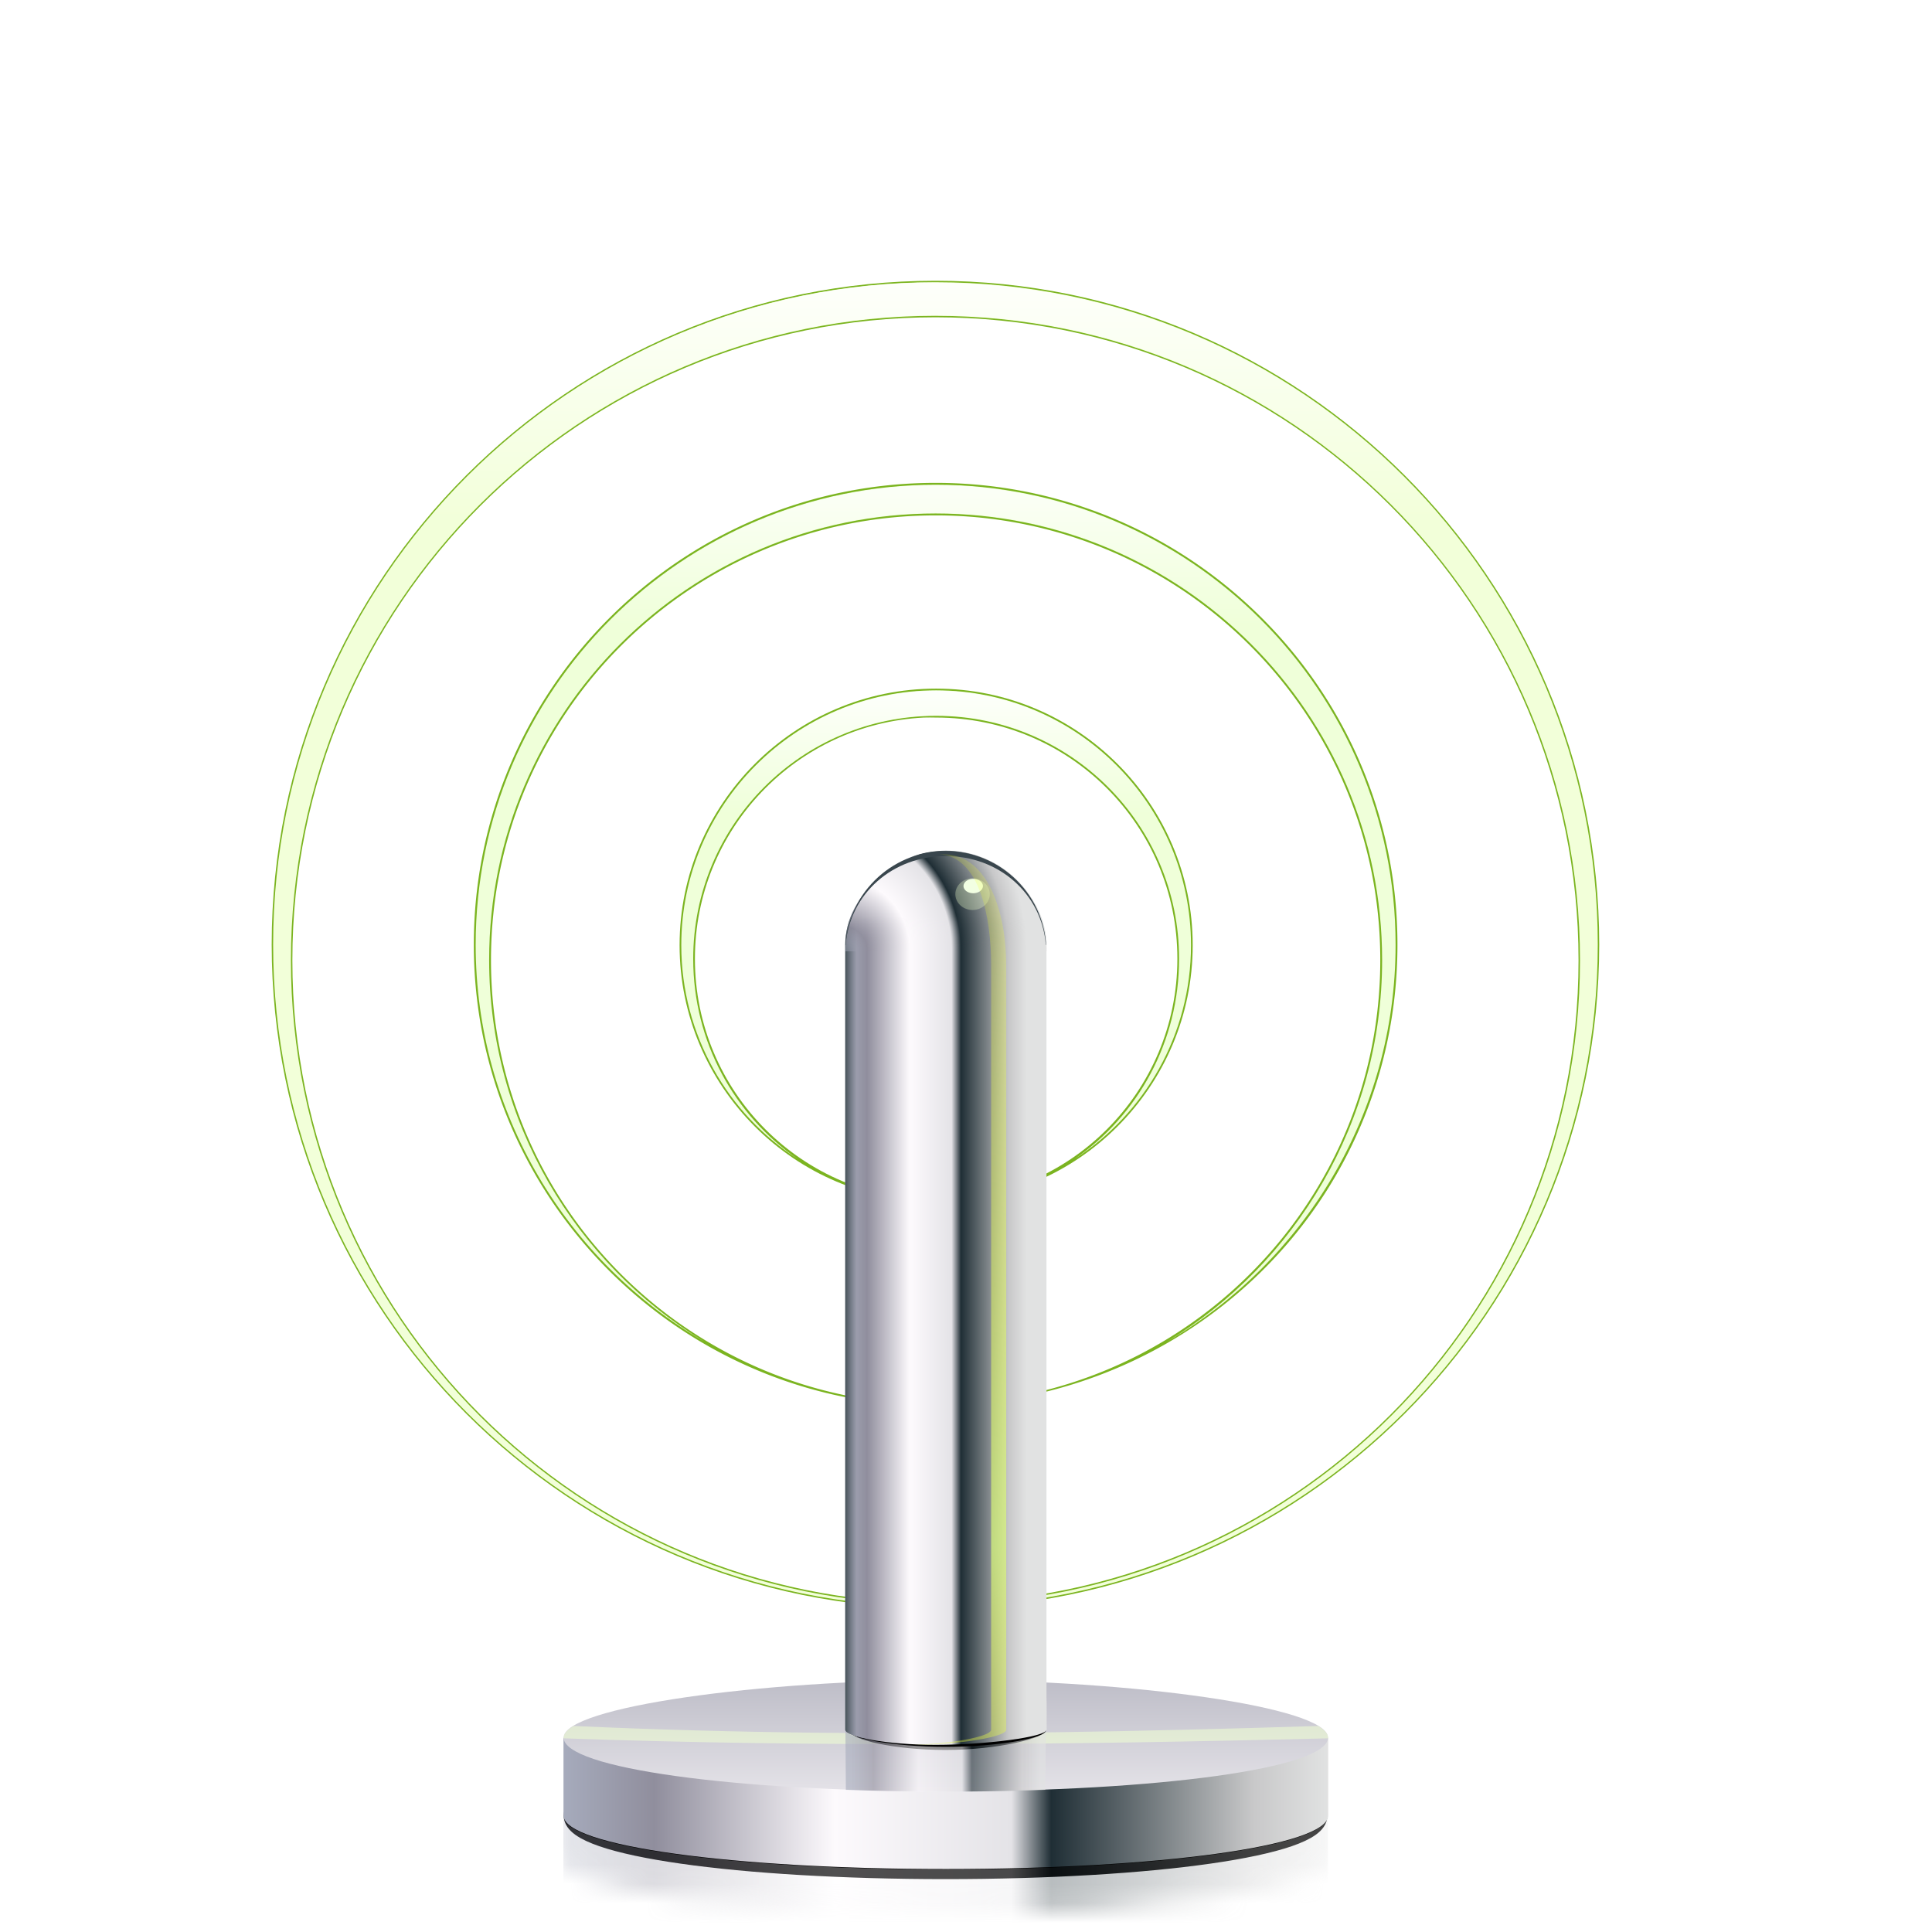
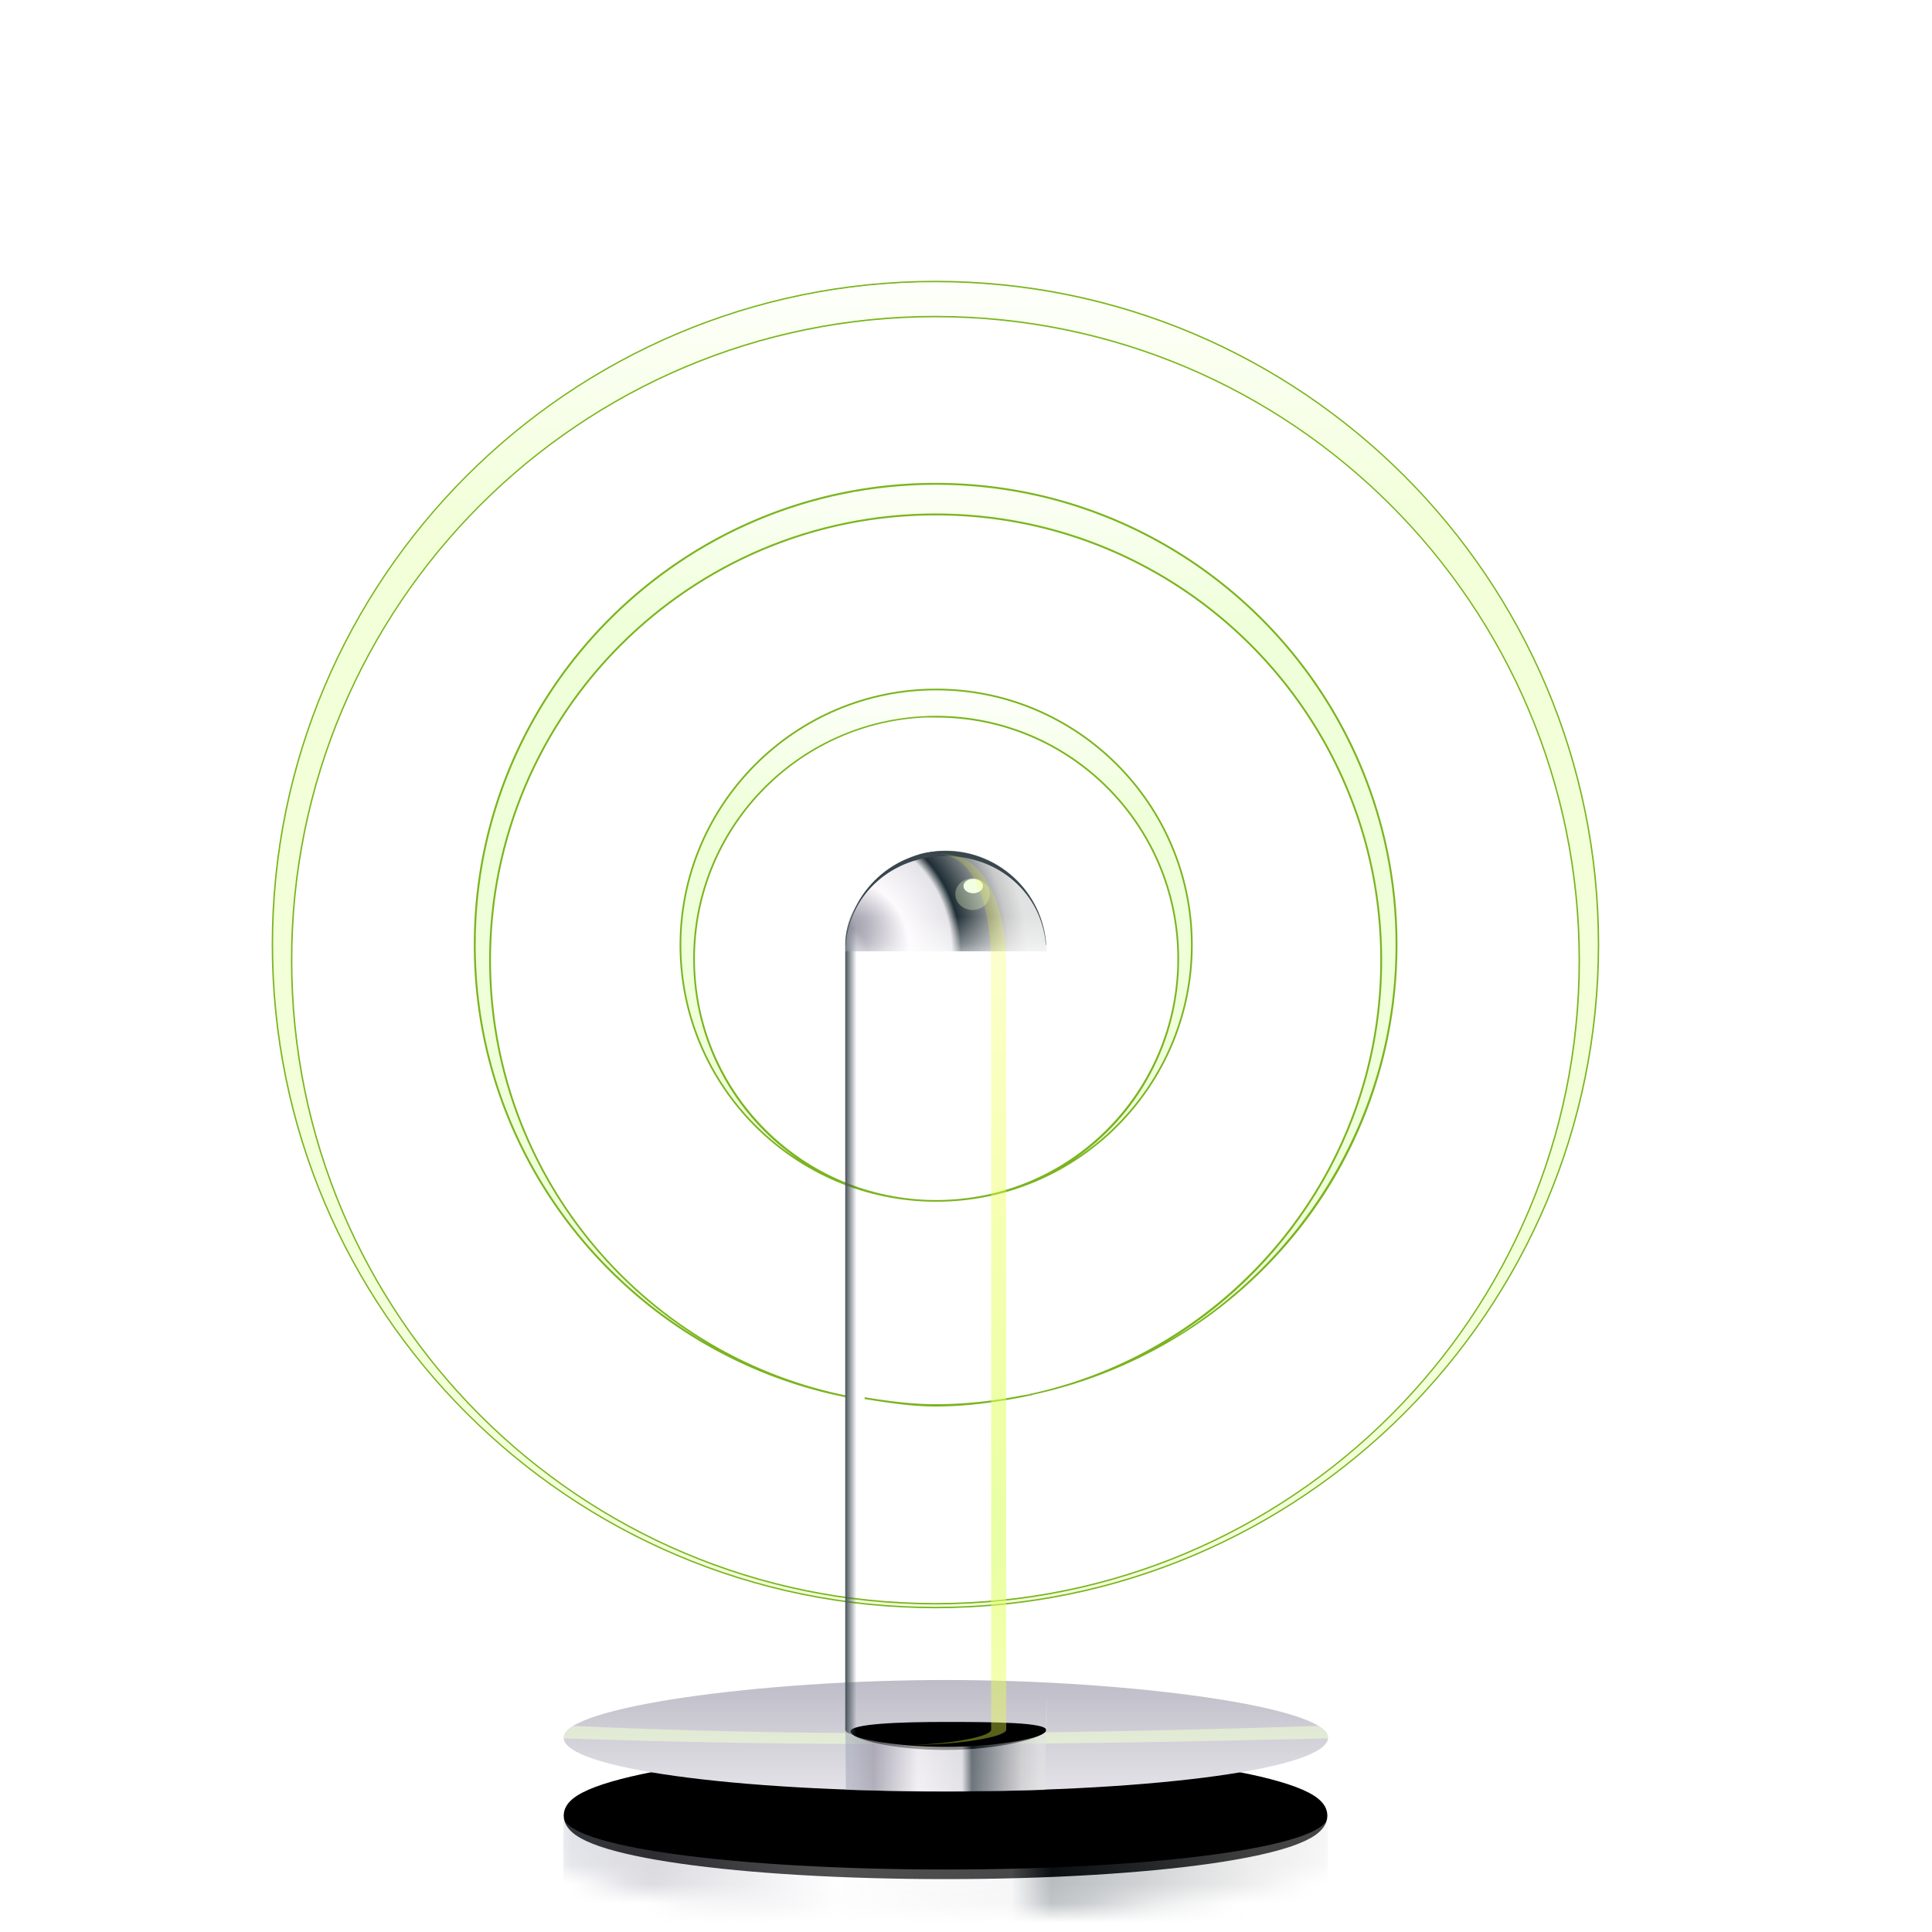
<svg xmlns="http://www.w3.org/2000/svg" xmlns:ns1="http://sodipodi.sourceforge.net/DTD/sodipodi-0.dtd" xmlns:ns2="http://www.inkscape.org/namespaces/inkscape" xmlns:xlink="http://www.w3.org/1999/xlink" width="128" height="128" id="svg2" ns1:version="0.32" ns2:version="0.46+devel" version="1.0" ns1:docname="network-wireless-connected-75.svgz" ns2:output_extension="org.inkscape.output.svgz.inkscape" ns2:export-filename="/home/pinheiro/pics/oxygen-icons/scalable/devices/network-wireless-connected-100.png" ns2:export-xdpi="1080" ns2:export-ydpi="1080">
  <defs id="defs4">
    <linearGradient ns2:collect="always" id="linearGradient5859">
      <stop style="stop-color:#475259;stop-opacity:1;" offset="0" id="stop5861" />
      <stop style="stop-color:#475259;stop-opacity:0;" offset="1" id="stop5863" />
    </linearGradient>
    <linearGradient ns2:collect="always" id="linearGradient5751">
      <stop style="stop-color:#ffffff;stop-opacity:1;" offset="0" id="stop5753" />
      <stop style="stop-color:#ffffff;stop-opacity:0;" offset="1" id="stop5755" />
    </linearGradient>
    <linearGradient ns2:collect="always" id="linearGradient5735">
      <stop style="stop-color:#ffffff;stop-opacity:1;" offset="0" id="stop5737" />
      <stop style="stop-color:#ffffff;stop-opacity:0;" offset="1" id="stop5739" />
    </linearGradient>
    <linearGradient ns2:collect="always" id="linearGradient5723">
      <stop style="stop-color:#ffffff;stop-opacity:1;" offset="0" id="stop5725" />
      <stop style="stop-color:#ffffff;stop-opacity:0;" offset="1" id="stop5727" />
    </linearGradient>
    <linearGradient ns2:collect="always" id="linearGradient5713">
      <stop style="stop-color:#fdffff;stop-opacity:1;" offset="0" id="stop5715" />
      <stop style="stop-color:#fdffff;stop-opacity:0;" offset="1" id="stop5717" />
    </linearGradient>
    <linearGradient ns2:collect="always" id="linearGradient5534">
      <stop style="stop-color:#ffffff;stop-opacity:1;" offset="0" id="stop5536" />
      <stop style="stop-color:#ffffff;stop-opacity:0;" offset="1" id="stop5538" />
    </linearGradient>
    <linearGradient ns2:collect="always" id="linearGradient5493">
      <stop style="stop-color:#f0eef2;stop-opacity:1" offset="0" id="stop5495" />
      <stop style="stop-color:#ababb8;stop-opacity:1" offset="1" id="stop5497" />
    </linearGradient>
    <linearGradient id="linearGradient3231">
      <stop style="stop-color:#dcff76;stop-opacity:1;" offset="0" id="stop3233" />
      <stop style="stop-color:#ffff00;stop-opacity:0;" offset="1" id="stop3235" />
    </linearGradient>
    <linearGradient id="linearGradient4029">
      <stop id="stop4031" offset="0" style="stop-color:#a6abbc;stop-opacity:1" />
      <stop style="stop-color:#908e9d;stop-opacity:1" offset="0.119" id="stop4041" />
      <stop id="stop4043" offset="0.355" style="stop-color:#fdfafd;stop-opacity:1" />
      <stop style="stop-color:#e4e3e7;stop-opacity:1" offset="0.586" id="stop4039-5" />
      <stop style="stop-color:#1f2e35;stop-opacity:1;" offset="0.638" id="stop4037-5" />
      <stop id="stop4045" offset="0.902" style="stop-color:#c8c8c9;stop-opacity:1" />
      <stop id="stop4033" offset="1" style="stop-color:#e1e2e2;stop-opacity:1" />
    </linearGradient>
    <linearGradient id="linearGradient5180">
      <stop id="stop5182" offset="0" style="stop-color:#a6abbc;stop-opacity:1" />
      <stop style="stop-color:#908e9d;stop-opacity:1" offset="0.119" id="stop5184" />
      <stop id="stop5186" offset="0.355" style="stop-color:#fdfafd;stop-opacity:1" />
      <stop style="stop-color:#e4e3e7;stop-opacity:1" offset="0.586" id="stop5188" />
      <stop style="stop-color:#1f2e35;stop-opacity:1;" offset="0.638" id="stop5190" />
      <stop id="stop5192" offset="0.902" style="stop-color:#c8c8c9;stop-opacity:1" />
      <stop id="stop5194" offset="1" style="stop-color:#e1e2e2;stop-opacity:1" />
    </linearGradient>
    <filter ns2:collect="always" id="filter5431">
      <feGaussianBlur ns2:collect="always" stdDeviation="0.281" id="feGaussianBlur5433" />
    </filter>
    <filter ns2:collect="always" id="filter5459">
      <feGaussianBlur ns2:collect="always" stdDeviation="0.22" id="feGaussianBlur5461" />
    </filter>
    <filter ns2:collect="always" id="filter5473" x="-0.04" width="1.08" y="-0.239" height="1.479">
      <feGaussianBlur ns2:collect="always" stdDeviation="0.674" id="feGaussianBlur5475" />
    </filter>
    <mask maskUnits="userSpaceOnUse" id="mask5477">
      <path id="path5479" d="m 39.312,100.919 0,6 c 0,1.579 9.099,2.75 20.312,2.75 11.214,0 20.312,-1.171 20.312,-2.75 l 0,-6 -40.625,0 z" style="fill:#ffffff;fill-opacity:1;stroke:#ffffff;stroke-opacity:1;filter:url(#filter5473)" ns1:nodetypes="ccsccc" />
    </mask>
    <linearGradient ns2:collect="always" xlink:href="#linearGradient5180" id="linearGradient5481" gradientUnits="userSpaceOnUse" gradientTransform="translate(0,4)" x1="39.312" y1="104.594" x2="79.938" y2="104.594" />
    <linearGradient ns2:collect="always" xlink:href="#linearGradient5180" id="linearGradient5483" gradientUnits="userSpaceOnUse" x1="39.312" y1="104.594" x2="79.938" y2="104.594" gradientTransform="matrix(1.247,0,0,1.29,-11.696,-15.422)" />
    <linearGradient ns2:collect="always" xlink:href="#linearGradient4029" id="linearGradient5491" x1="47.978" y1="60.163" x2="64.09" y2="60.163" gradientUnits="userSpaceOnUse" gradientTransform="matrix(0.745,0,0,0.745,20.268,40.256)" />
    <linearGradient ns2:collect="always" xlink:href="#linearGradient5493" id="linearGradient5499" x1="54.278" y1="105.831" x2="54.278" y2="93.73" gradientUnits="userSpaceOnUse" gradientTransform="matrix(1.057,0,0,1.093,5.568,5.341)" />
    <filter ns2:collect="always" id="filter5526" x="-0.032" width="1.065" y="-0.229" height="1.459">
      <feGaussianBlur ns2:collect="always" stdDeviation="0.162" id="feGaussianBlur5528" />
    </filter>
    <clipPath clipPathUnits="userSpaceOnUse" id="clipPath5542">
      <path ns1:nodetypes="csszc" id="path5544" d="m 77.992,100.456 c 0,1.864 -10.728,3.257 -23.962,3.257 -13.234,0 -23.962,-1.393 -23.962,-3.257 0,-1.864 12.411,-3.493 23.962,-3.493 11.551,0 23.962,1.629 23.962,3.493 z" style="fill:url(#linearGradient5546);fill-opacity:1;stroke:none" />
    </clipPath>
    <linearGradient ns2:collect="always" xlink:href="#linearGradient5534" id="linearGradient5546" gradientUnits="userSpaceOnUse" x1="51.998" y1="99.062" x2="51.998" y2="105.501" />
    <filter ns2:collect="always" id="filter5548">
      <feGaussianBlur ns2:collect="always" stdDeviation="0.093" id="feGaussianBlur5550" />
    </filter>
    <linearGradient ns2:collect="always" xlink:href="#linearGradient4029" id="linearGradient5552" gradientUnits="userSpaceOnUse" gradientTransform="matrix(0.745,0,0,0.745,12.268,25.656)" x1="48.065" y1="60.163" x2="63.995" y2="60.163" />
    <filter ns2:collect="always" id="filter5571" x="-0.203" width="1.405" y="-0.243" height="1.486">
      <feGaussianBlur ns2:collect="always" stdDeviation="0.224" id="feGaussianBlur5573" />
    </filter>
    <filter ns2:collect="always" id="filter5661">
      <feGaussianBlur ns2:collect="always" stdDeviation="1.819" id="feGaussianBlur5663" />
    </filter>
    <filter ns2:collect="always" id="filter5665">
      <feGaussianBlur ns2:collect="always" stdDeviation="1.819" id="feGaussianBlur5667" />
    </filter>
    <filter ns2:collect="always" id="filter5669" x="-0.116" width="1.233" y="-0.116" height="1.233">
      <feGaussianBlur ns2:collect="always" stdDeviation="1.819" id="feGaussianBlur5671" />
    </filter>
    <filter ns2:collect="always" id="filter5673">
      <feGaussianBlur ns2:collect="always" stdDeviation="1.819" id="feGaussianBlur5675" />
    </filter>
    <filter ns2:collect="always" id="filter5705">
      <feGaussianBlur ns2:collect="always" stdDeviation="0.129" id="feGaussianBlur5707" />
    </filter>
    <filter ns2:collect="always" id="filter5709">
      <feGaussianBlur ns2:collect="always" stdDeviation="0.165" id="feGaussianBlur5711" />
    </filter>
    <linearGradient ns2:collect="always" xlink:href="#linearGradient5713" id="linearGradient5721" x1="62.531" y1="7.344" x2="62.531" y2="27.969" gradientUnits="userSpaceOnUse" />
    <linearGradient ns2:collect="always" xlink:href="#linearGradient5723" id="linearGradient5729" x1="63.509" y1="15.227" x2="63.509" y2="32.639" gradientUnits="userSpaceOnUse" />
    <linearGradient ns2:collect="always" xlink:href="#linearGradient5735" id="linearGradient5741" x1="61.532" y1="26.722" x2="61.532" y2="38.501" gradientUnits="userSpaceOnUse" />
    <filter ns2:collect="always" id="filter5743">
      <feGaussianBlur ns2:collect="always" stdDeviation="0.093" id="feGaussianBlur5745" />
    </filter>
    <linearGradient ns2:collect="always" xlink:href="#linearGradient5751" id="linearGradient5757" x1="65.223" y1="40.36" x2="65.223" y2="50.358" gradientUnits="userSpaceOnUse" />
    <filter ns2:collect="always" id="filter5763">
      <feGaussianBlur ns2:collect="always" stdDeviation="0.056" id="feGaussianBlur5765" />
    </filter>
    <radialGradient ns2:collect="always" xlink:href="#linearGradient4029" id="radialGradient5815" cx="52.197" cy="61.875" fx="52.197" fy="61.875" r="3.75" gradientTransform="matrix(1.794,0,0,2,-41.441,-63.75)" gradientUnits="userSpaceOnUse" />
    <filter ns2:collect="always" id="filter5819">
      <feGaussianBlur ns2:collect="always" stdDeviation="0.173" id="feGaussianBlur5821" />
    </filter>
    <mask maskUnits="userSpaceOnUse" id="mask5823">
      <rect style="fill:#ffffff;fill-opacity:1;stroke:none;filter:url(#filter5819)" id="rect5825" width="20.771" height="8.485" x="52.679" y="51.191" transform="matrix(0.625,0,0,0.625,17.188,22.5)" />
    </mask>
    <clipPath clipPathUnits="userSpaceOnUse" id="clipPath5847">
      <path style="fill:url(#radialGradient5851);fill-opacity:1;stroke:none" mask="none" d="m 56,53.594 c 0,-3.314 2.686,-6 6,-6 3.314,0 6,2.686 6,6 l -6,0 z" id="path5849" />
    </clipPath>
    <radialGradient ns2:collect="always" xlink:href="#linearGradient4029" id="radialGradient5851" gradientUnits="userSpaceOnUse" gradientTransform="matrix(3.2,0,0,3.2,-111.031,-144.406)" cx="52.197" cy="61.875" fx="52.197" fy="61.875" r="3.75" />
    <filter ns2:collect="always" id="filter5853" x="-0.064" width="1.128" y="-0.128" height="1.256">
      <feGaussianBlur ns2:collect="always" stdDeviation="0.32" id="feGaussianBlur5855" />
    </filter>
    <radialGradient ns2:collect="always" xlink:href="#linearGradient3231" id="radialGradient3806" cx="145.125" cy="83.499" fx="145.414" fy="84.534" r="2.875" gradientTransform="matrix(8.654,3.0221244e-7,-5.5277101e-7,15.829,-1192.776,-1235.589)" gradientUnits="userSpaceOnUse" />
    <linearGradient ns2:collect="always" xlink:href="#linearGradient5859" id="linearGradient2996" gradientUnits="userSpaceOnUse" x1="56" y1="83.5" x2="56.75" y2="83.5" gradientTransform="translate(0,2.6)" />
    <linearGradient gradientUnits="userSpaceOnUse" y2="83.5" x2="56.75" y1="83.5" x1="56" id="linearGradient5865" xlink:href="#linearGradient5859-5" ns2:collect="always" />
    <filter height="1.256" y="-0.128" width="1.128" x="-0.064" id="filter5853-4" ns2:collect="always">
      <feGaussianBlur id="feGaussianBlur5855-8" stdDeviation="0.32" ns2:collect="always" />
    </filter>
    <radialGradient r="3.75" fy="61.875" fx="52.197" cy="61.875" cx="52.197" gradientTransform="matrix(3.2,0,0,3.2,-111.031,-144.406)" gradientUnits="userSpaceOnUse" id="radialGradient5851-9" xlink:href="#linearGradient4029-3" ns2:collect="always" />
    <filter id="filter5819-7" ns2:collect="always">
      <feGaussianBlur id="feGaussianBlur5821-3" stdDeviation="0.173" ns2:collect="always" />
    </filter>
    <radialGradient gradientUnits="userSpaceOnUse" gradientTransform="matrix(2,0,0,2,-52.207,-63.75)" r="3.75" fy="61.875" fx="52.197" cy="61.875" cx="52.197" id="radialGradient5815-6" xlink:href="#linearGradient4029-3" ns2:collect="always" />
    <filter id="filter5763-7" ns2:collect="always">
      <feGaussianBlur id="feGaussianBlur5765-7" stdDeviation="0.056" ns2:collect="always" />
    </filter>
    <linearGradient gradientUnits="userSpaceOnUse" y2="50.358" x2="65.223" y1="40.36" x1="65.223" id="linearGradient5757-9" xlink:href="#linearGradient5751-7" ns2:collect="always" />
    <filter id="filter5743-1" ns2:collect="always">
      <feGaussianBlur id="feGaussianBlur5745-5" stdDeviation="0.093" ns2:collect="always" />
    </filter>
    <linearGradient gradientUnits="userSpaceOnUse" y2="38.501" x2="61.532" y1="26.722" x1="61.532" id="linearGradient5741-1" xlink:href="#linearGradient5735-6" ns2:collect="always" />
    <linearGradient gradientUnits="userSpaceOnUse" y2="32.639" x2="63.509" y1="15.227" x1="63.509" id="linearGradient5729-7" xlink:href="#linearGradient5723-7" ns2:collect="always" />
    <filter id="filter5705-1" ns2:collect="always">
      <feGaussianBlur id="feGaussianBlur5707-7" stdDeviation="0.129" ns2:collect="always" />
    </filter>
    <filter height="1.233" y="-0.116" width="1.233" x="-0.116" id="filter5669-0" ns2:collect="always">
      <feGaussianBlur id="feGaussianBlur5671-9" stdDeviation="1.819" ns2:collect="always" />
    </filter>
    <filter id="filter5665-4" ns2:collect="always">
      <feGaussianBlur id="feGaussianBlur5667-9" stdDeviation="1.819" ns2:collect="always" />
    </filter>
    <filter id="filter5661-5" ns2:collect="always">
      <feGaussianBlur id="feGaussianBlur5663-9" stdDeviation="1.819" ns2:collect="always" />
    </filter>
    <filter height="1.486" y="-0.243" width="1.405" x="-0.203" id="filter5571-6" ns2:collect="always">
      <feGaussianBlur id="feGaussianBlur5573-1" stdDeviation="0.224" ns2:collect="always" />
    </filter>
    <linearGradient y2="60.163" x2="63.995" y1="60.163" x1="48.065" gradientTransform="matrix(0.745,0,0,0.745,12.268,25.656)" gradientUnits="userSpaceOnUse" id="linearGradient5552-0" xlink:href="#linearGradient4029-3" ns2:collect="always" />
    <filter id="filter5548-6" ns2:collect="always">
      <feGaussianBlur id="feGaussianBlur5550-1" stdDeviation="0.093" ns2:collect="always" />
    </filter>
    <linearGradient y2="105.501" x2="51.998" y1="99.062" x1="51.998" gradientUnits="userSpaceOnUse" id="linearGradient5546-2" xlink:href="#linearGradient5534-2" ns2:collect="always" />
    <filter height="1.459" y="-0.229" width="1.065" x="-0.032" id="filter5526-7" ns2:collect="always">
      <feGaussianBlur id="feGaussianBlur5528-2" stdDeviation="0.162" ns2:collect="always" />
    </filter>
    <linearGradient gradientTransform="translate(8,12)" gradientUnits="userSpaceOnUse" y2="93.73" x2="54.278" y1="105.831" x1="54.278" id="linearGradient5499-1" xlink:href="#linearGradient5493-7" ns2:collect="always" />
    <linearGradient gradientTransform="matrix(0.745,0,0,0.745,20.268,37.656)" gradientUnits="userSpaceOnUse" y2="60.163" x2="64.09" y1="60.163" x1="47.978" id="linearGradient5491-7" xlink:href="#linearGradient4029-3" ns2:collect="always" />
    <linearGradient gradientTransform="matrix(1.18,0,0,1.18,-8.337,-7)" y2="104.594" x2="79.938" y1="104.594" x1="39.312" gradientUnits="userSpaceOnUse" id="linearGradient5483-8" xlink:href="#linearGradient5180-3" ns2:collect="always" />
    <linearGradient y2="104.594" x2="79.938" y1="104.594" x1="39.312" gradientTransform="translate(0,4)" gradientUnits="userSpaceOnUse" id="linearGradient5481-4" xlink:href="#linearGradient5180-3" ns2:collect="always" />
    <filter height="1.479" y="-0.239" width="1.08" x="-0.04" id="filter5473-4" ns2:collect="always">
      <feGaussianBlur id="feGaussianBlur5475-9" stdDeviation="0.674" ns2:collect="always" />
    </filter>
    <filter id="filter5459-6" ns2:collect="always">
      <feGaussianBlur id="feGaussianBlur5461-6" stdDeviation="0.22" ns2:collect="always" />
    </filter>
    <filter id="filter5431-9" ns2:collect="always">
      <feGaussianBlur id="feGaussianBlur5433-2" stdDeviation="0.281" ns2:collect="always" />
    </filter>
    <linearGradient id="linearGradient5180-3">
      <stop style="stop-color:#a6abbc;stop-opacity:1" offset="0" id="stop5182-1" />
      <stop id="stop5184-4" offset="0.119" style="stop-color:#908e9d;stop-opacity:1" />
      <stop style="stop-color:#fdfafd;stop-opacity:1" offset="0.355" id="stop5186-9" />
      <stop id="stop5188-2" offset="0.586" style="stop-color:#e4e3e7;stop-opacity:1" />
      <stop id="stop5190-0" offset="0.638" style="stop-color:#1f2e35;stop-opacity:1;" />
      <stop style="stop-color:#c8c8c9;stop-opacity:1" offset="0.902" id="stop5192-6" />
      <stop style="stop-color:#e1e2e2;stop-opacity:1" offset="1" id="stop5194-8" />
    </linearGradient>
    <linearGradient id="linearGradient4029-3">
      <stop style="stop-color:#a6abbc;stop-opacity:1" offset="0" id="stop4031-0" />
      <stop id="stop4041-7" offset="0.119" style="stop-color:#908e9d;stop-opacity:1" />
      <stop style="stop-color:#fdfafd;stop-opacity:1" offset="0.355" id="stop4043-8" />
      <stop id="stop4039-5-6" offset="0.586" style="stop-color:#e4e3e7;stop-opacity:1" />
      <stop id="stop4037-5-8" offset="0.638" style="stop-color:#1f2e35;stop-opacity:1;" />
      <stop style="stop-color:#c8c8c9;stop-opacity:1" offset="0.902" id="stop4045-8" />
      <stop style="stop-color:#e1e2e2;stop-opacity:1" offset="1" id="stop4033-4" />
    </linearGradient>
    <linearGradient id="linearGradient5493-7" ns2:collect="always">
      <stop id="stop5495-4" offset="0" style="stop-color:#f0eef2;stop-opacity:1" />
      <stop id="stop5497-4" offset="1" style="stop-color:#ababb8;stop-opacity:1" />
    </linearGradient>
    <linearGradient id="linearGradient5534-2" ns2:collect="always">
      <stop id="stop5536-5" offset="0" style="stop-color:#ffffff;stop-opacity:1;" />
      <stop id="stop5538-4" offset="1" style="stop-color:#ffffff;stop-opacity:0;" />
    </linearGradient>
    <linearGradient id="linearGradient5723-7" ns2:collect="always">
      <stop id="stop5725-4" offset="0" style="stop-color:#ffffff;stop-opacity:1;" />
      <stop id="stop5727-5" offset="1" style="stop-color:#ffffff;stop-opacity:0;" />
    </linearGradient>
    <linearGradient id="linearGradient5735-6" ns2:collect="always">
      <stop id="stop5737-9" offset="0" style="stop-color:#ffffff;stop-opacity:1;" />
      <stop id="stop5739-3" offset="1" style="stop-color:#ffffff;stop-opacity:0;" />
    </linearGradient>
    <linearGradient id="linearGradient5751-7" ns2:collect="always">
      <stop id="stop5753-6" offset="0" style="stop-color:#ffffff;stop-opacity:1;" />
      <stop id="stop5755-5" offset="1" style="stop-color:#ffffff;stop-opacity:0;" />
    </linearGradient>
    <linearGradient id="linearGradient5859-5" ns2:collect="always">
      <stop id="stop5861-5" offset="0" style="stop-color:#475259;stop-opacity:1;" />
      <stop id="stop5863-4" offset="1" style="stop-color:#475259;stop-opacity:0;" />
    </linearGradient>
  </defs>
  <ns1:namedview id="base" pagecolor="#ffffff" bordercolor="#666666" borderopacity="1.0" gridtolerance="10000" guidetolerance="10" objecttolerance="10" ns2:pageopacity="0.0" ns2:pageshadow="2" ns2:zoom="2.8284271" ns2:cx="35.613432" ns2:cy="59.615383" ns2:document-units="px" ns2:current-layer="layer1" width="128px" height="128px" showgrid="true" showborder="true" ns2:showpageshadow="false" ns2:window-width="1187" ns2:window-height="988" ns2:window-x="301" ns2:window-y="11" ns2:snap-bbox="true" ns2:snap-nodes="true" ns2:object-paths="true" ns2:snap-global="true" ns2:snap-smooth-nodes="false" showguides="true" ns2:guide-bbox="true">
    <ns2:grid id="GridFromPre046Settings" type="xygrid" originx="0px" originy="0px" spacingx="2.667px" spacingy="2.667px" color="#0000ff" empcolor="#0000ff" opacity="0.2" empopacity="0.4" empspacing="4" visible="true" enabled="true" />
  </ns1:namedview>
  <g ns2:label="Layer 1" ns2:groupmode="layer" id="layer1">
    <path ns1:type="inkscape:offset" ns2:radius="0.14458141" ns2:original="M 62 17 C 38.267149 17 19 36.267149 19 60 C 19 83.732851 38.267149 103 62 103 C 85.732851 103 105 83.732851 105 60 C 105 36.267149 85.732851 17 62 17 z M 62 19.0625 C 85.181181 19.0625 103.96875 37.850069 103.96875 61.03125 C 103.96875 84.21243 85.181181 102.96875 62 102.96875 C 38.818819 102.96875 20.03125 84.21243 20.03125 61.03125 C 20.03125 37.850069 38.818819 19.0625 62 19.0625 z " style="font-size:medium;font-style:normal;font-variant:normal;font-weight:normal;font-stretch:normal;text-indent:0;text-align:start;text-decoration:none;line-height:normal;letter-spacing:normal;word-spacing:normal;text-transform:none;direction:ltr;block-progression:tb;writing-mode:lr-tb;text-anchor:start;color:#000000;fill:#7bb420;fill-opacity:1;stroke:none;stroke-width:0.622;marker:none;visibility:visible;display:inline;overflow:visible;filter:url(#filter5661);enable-background:accumulate;font-family:Bitstream Vera Sans;-inkscape-font-specification:Bitstream Vera Sans" id="path3816" d="m 62,16.844 c -23.811,0 -43.156,19.345 -43.156,43.156 0,23.811 19.345,43.156 43.156,43.156 23.811,0 43.156,-19.345 43.156,-43.156 C 105.156,36.189 85.811,16.844 62,16.844 z m 0,2.375 c 23.103,0 41.812,18.709 41.812,41.812 0,23.103 -18.709,41.781 -41.812,41.781 -23.103,0 -41.812,-18.678 -41.812,-41.781 0,-23.103 18.709,-41.812 41.812,-41.812 z" transform="matrix(1.019,0,0,1.019,-1.202,1.437)" />
    <path ns1:type="inkscape:offset" ns2:radius="0.061853599" ns2:original="M 62 28.96875 C 44.877506 28.96875 30.96875 42.877506 30.96875 60 C 30.96875 75.046802 41.716139 87.583565 55.9375 90.40625 C 42.284386 87.600227 32 75.518386 32 61.03125 C 32 44.462588 45.431337 31.03125 62 31.03125 C 78.568662 31.03125 92 44.462588 92 61.03125 C 92 75.380149 81.895537 87.327365 68.4375 90.28125 C 77.467933 88.365986 85.088517 82.589336 89.34375 74.6875 C 91.697208 70.317203 93.03125 65.308764 93.03125 60 C 93.03125 42.877506 79.122493 28.96875 62 28.96875 z M 68.4375 90.28125 C 68.178767 90.336125 67.917316 90.389127 67.65625 90.4375 C 67.918786 90.387215 68.177451 90.338328 68.4375 90.28125 z M 67.65625 90.4375 C 65.816926 90.789799 63.942501 91 62 91 C 60.358222 91 58.788654 90.784742 57.21875 90.53125 C 58.787667 90.776014 60.362734 91.03125 62 91.03125 C 63.940061 91.03125 65.814578 90.778747 67.65625 90.4375 z " style="font-size:medium;font-style:normal;font-variant:normal;font-weight:normal;font-stretch:normal;text-indent:0;text-align:start;text-decoration:none;line-height:normal;letter-spacing:normal;word-spacing:normal;text-transform:none;direction:ltr;block-progression:tb;writing-mode:lr-tb;text-anchor:start;color:#000000;fill:#7bb420;fill-opacity:1;stroke:none;stroke-width:0.869;marker:none;visibility:visible;display:inline;overflow:visible;filter:url(#filter5665);enable-background:accumulate;font-family:Bitstream Vera Sans;-inkscape-font-specification:Bitstream Vera Sans" id="path3814" d="m 62,28.906 c -17.156,0 -31.094,13.938 -31.094,31.094 0,15.076 10.781,27.64 25.031,30.469 a 0.062,0.062 0 0 0 0.031,0 0.062,0.062 0 0 0 0,-0.031 0.062,0.062 0 0 0 0.031,0 0.062,0.062 0 0 0 0,-0.031 0.062,0.062 0 0 0 0,-0.031 0.062,0.062 0 0 0 -0.031,0 0.062,0.062 0 0 0 0,-0.031 0.062,0.062 0 0 0 -0.031,0 c -13.625,-2.8 -23.875,-14.855 -23.875,-29.312 0,-16.535 13.402,-29.938 29.938,-29.938 16.535,0 29.938,13.402 29.938,29.938 0,14.309 -10.053,26.229 -23.469,29.188 -0.01,0.002 -0.021,-0.002 -0.031,0 a 0.062,0.062 0 0 0 -0.031,0 c -0.012,0.003 -0.019,0.029 -0.031,0.031 -0.237,0.05 -0.48,0.081 -0.719,0.125 -1.836,0.352 -3.718,0.562 -5.656,0.562 -1.636,0 -3.212,-0.215 -4.781,-0.469 l 0,0.062 0,0.062 c 1.569,0.245 3.138,0.5 4.781,0.5 1.945,0 3.813,-0.252 5.656,-0.594 0.252,-0.048 0.499,-0.102 0.75,-0.156 a 0.062,0.062 0 0 0 0.031,0 c 0.01,-0.002 0.021,0.002 0.031,0 0.012,-0.003 0.019,-0.029 0.031,-0.031 C 77.519,88.379 85.153,82.617 89.406,74.719 91.764,70.34 93.094,65.319 93.094,60 93.094,42.844 79.156,28.906 62,28.906 z" transform="matrix(0.984,0,0,0.984,0.98,3.548)" />
    <path ns1:type="inkscape:offset" ns2:radius="0.04886426" ns2:original="M 62 41.21875 C 51.637548 41.21875 43.21875 49.637549 43.21875 60 C 43.21875 70.362452 51.637548 78.78125 62 78.78125 C 52.177987 78.78125 44.21875 70.822012 44.21875 61 C 44.21875 51.177988 52.177987 43.21875 62 43.21875 C 71.822012 43.21875 79.78125 51.177988 79.78125 61 C 79.78125 70.822012 71.822012 78.78125 62 78.78125 C 72.362451 78.78125 80.78125 70.362452 80.78125 60 C 80.78125 49.637549 72.362451 41.21875 62 41.21875 z " style="font-size:medium;font-style:normal;font-variant:normal;font-weight:normal;font-stretch:normal;text-indent:0;text-align:start;text-decoration:none;line-height:normal;letter-spacing:normal;word-spacing:normal;text-transform:none;direction:ltr;block-progression:tb;writing-mode:lr-tb;text-anchor:start;color:#000000;fill:#7bb420;fill-opacity:1;stroke:none;stroke-width:1.416;marker:none;visibility:visible;display:inline;overflow:visible;filter:url(#filter5669);enable-background:accumulate;font-family:Bitstream Vera Sans;-inkscape-font-specification:Bitstream Vera Sans" id="path3812" d="M 62,41.156 C 51.611,41.156 43.156,49.611 43.156,60 43.156,70.389 51.611,78.844 62,78.844 72.389,78.844 80.844,70.389 80.844,60 80.844,49.611 72.389,41.156 62,41.156 z m -0.906,2.125 c 0.302,-0.015 0.6,0 0.906,0 9.796,0 17.719,7.923 17.719,17.719 0,9.796 -7.923,17.719 -17.719,17.719 -9.796,0 -17.719,-7.923 -17.719,-17.719 0,-9.49 7.441,-17.244 16.812,-17.719 z" transform="matrix(0.902,0,0,0.902,6.098,8.501)" />
    <path ns1:type="inkscape:offset" ns2:radius="0.077931166" ns2:original="M 62 17 C 38.267149 17 19 36.267149 19 60 C 19 83.732851 38.267149 103 62 103 C 85.732851 103 105 83.732851 105 60 C 105 36.267149 85.732851 17 62 17 z M 62 19.0625 C 85.181181 19.0625 103.96875 37.850069 103.96875 61.03125 C 103.96875 84.21243 85.181181 102.96875 62 102.96875 C 38.818819 102.96875 20.03125 84.21243 20.03125 61.03125 C 20.03125 37.850069 38.818819 19.0625 62 19.0625 z " style="font-size:medium;font-style:normal;font-variant:normal;font-weight:normal;font-stretch:normal;text-indent:0;text-align:start;text-decoration:none;line-height:normal;letter-spacing:normal;word-spacing:normal;text-transform:none;direction:ltr;block-progression:tb;writing-mode:lr-tb;text-anchor:start;color:#000000;fill:#f2ffd9;fill-opacity:1;stroke:none;stroke-width:0.622;marker:none;visibility:visible;display:inline;overflow:visible;filter:url(#filter5705);enable-background:accumulate;font-family:Bitstream Vera Sans;-inkscape-font-specification:Bitstream Vera Sans" id="path5773" d="m 62,16.938 c -23.775,0 -43.062,19.287 -43.062,43.062 0,23.775 19.287,43.062 43.062,43.062 23.775,0 43.062,-19.287 43.062,-43.062 C 105.062,36.225 85.775,16.938 62,16.938 z m 0,2.188 c 23.139,0 41.906,18.767 41.906,41.906 0,23.139 -18.767,41.875 -41.906,41.875 -23.139,0 -41.906,-18.736 -41.906,-41.875 C 20.094,37.892 38.861,19.125 62,19.125 z" transform="matrix(1.019,0,0,1.019,-1.202,1.437)" />
    <path ns1:type="inkscape:offset" ns2:radius="-0.059080333" ns2:original="M 62 28.96875 C 44.877506 28.96875 30.96875 42.877506 30.96875 60 C 30.96875 75.046802 41.716139 87.583565 55.9375 90.40625 C 42.284386 87.600227 32 75.518386 32 61.03125 C 32 44.462588 45.431337 31.03125 62 31.03125 C 78.568662 31.03125 92 44.462588 92 61.03125 C 92 75.518386 81.715614 87.600227 68.0625 90.40625 C 82.28386 87.583565 93.03125 75.046802 93.03125 60 C 93.03125 42.877506 79.122493 28.96875 62 28.96875 z M 57.21875 90.53125 C 58.787667 90.776014 60.362734 91.03125 62 91.03125 C 63.637266 91.03125 65.212333 90.776014 66.78125 90.53125 C 65.211346 90.784742 63.641778 91 62 91 C 60.358222 91 58.788654 90.784742 57.21875 90.53125 z " style="font-size:medium;font-style:normal;font-variant:normal;font-weight:normal;font-stretch:normal;text-indent:0;text-align:start;text-decoration:none;line-height:normal;letter-spacing:normal;word-spacing:normal;text-transform:none;direction:ltr;block-progression:tb;writing-mode:lr-tb;text-anchor:start;color:#000000;fill:#efffd9;fill-opacity:1;stroke:none;stroke-width:0.869;marker:none;visibility:visible;display:inline;overflow:visible;filter:url(#filter5743);enable-background:accumulate;font-family:Bitstream Vera Sans;-inkscape-font-specification:Bitstream Vera Sans" id="path5775" d="M 62,29.031 C 44.91,29.031 31.031,42.91 31.031,60 c 0,11.402 6.186,21.352 15.375,26.719 C 37.737,81.447 31.938,71.918 31.938,61.031 c 0,-16.601 13.462,-30.062 30.062,-30.062 16.601,0 30.062,13.462 30.062,30.062 0,10.886 -5.799,20.416 -14.469,25.688 C 86.783,81.352 92.969,71.402 92.969,60 92.969,42.91 79.09,29.031 62,29.031 z" transform="matrix(0.984,0,0,0.984,0.98,3.548)" />
    <path ns1:type="inkscape:offset" ns2:radius="-0.077318214" ns2:original="M 62 41.21875 C 51.637548 41.21875 43.21875 49.637549 43.21875 60 C 43.21875 70.362452 51.637548 78.78125 62 78.78125 C 52.177987 78.78125 44.21875 70.822012 44.21875 61 C 44.21875 51.177988 52.177987 43.21875 62 43.21875 C 71.822012 43.21875 79.78125 51.177988 79.78125 61 C 79.78125 70.822012 71.822012 78.78125 62 78.78125 C 72.362451 78.78125 80.78125 70.362452 80.78125 60 C 80.78125 49.637549 72.362451 41.21875 62 41.21875 z " style="font-size:medium;font-style:normal;font-variant:normal;font-weight:normal;font-stretch:normal;text-indent:0;text-align:start;text-decoration:none;line-height:normal;letter-spacing:normal;word-spacing:normal;text-transform:none;direction:ltr;block-progression:tb;writing-mode:lr-tb;text-anchor:start;color:#000000;fill:#efffd9;fill-opacity:1;stroke:none;stroke-width:1.416;marker:none;visibility:visible;display:inline;overflow:visible;filter:url(#filter5763);enable-background:accumulate;font-family:Bitstream Vera Sans;-inkscape-font-specification:Bitstream Vera Sans" id="path5777" d="m 62,41.281 c -10.321,0 -18.719,8.398 -18.719,18.719 0,6.583 3.414,12.385 8.562,15.719 C 47.179,72.497 44.156,67.099 44.156,61 c 0,-9.864 7.98,-17.844 17.844,-17.844 9.864,0 17.844,7.98 17.844,17.844 0,6.099 -3.022,11.497 -7.688,14.719 C 77.305,72.385 80.719,66.583 80.719,60 80.719,49.679 72.321,41.281 62,41.281 z" transform="matrix(0.902,0,0,0.902,6.098,8.501)" />
    <path ns1:nodetypes="csszc" id="path3799" d="m 79.928,105.219 c 0,1.579 -9.09,2.76 -20.304,2.76 -11.214,0 -20.304,-1.18 -20.304,-2.76 0,-1.579 10.516,-2.96 20.304,-2.96 9.788,0 20.304,1.38 20.304,2.96 z" style="fill:#000000;fill-opacity:1;stroke:#000000;stroke-opacity:1;filter:url(#filter5459)" transform="matrix(1.216,0,0,1.292,-9.859,-15.659)" />
-     <path style="fill:url(#linearGradient5483);fill-opacity:1;stroke:none" d="m 37.332,115.122 0,5.159 c 0,2.037 11.348,3.547 25.333,3.547 13.985,0 25.333,-1.51 25.333,-3.547 l 0,-5.159 -50.665,0 z" id="rect3801" />
    <path style="fill:url(#linearGradient5499);fill-opacity:1;stroke:none" d="m 87.986,115.122 c 0,2.037 -11.337,3.559 -25.322,3.559 -13.985,0 -25.322,-1.522 -25.322,-3.559 0,-2.037 13.115,-3.817 25.322,-3.817 12.207,0 25.322,1.78 25.322,3.817 z" id="path3796" ns1:nodetypes="csszc" />
    <path style="opacity:0.565;fill:url(#linearGradient5481);fill-opacity:1;stroke:none;filter:url(#filter5431)" d="m 39.312,105.219 0,4 c 0,1.579 9.099,2.75 20.312,2.75 11.214,0 20.312,-1.171 20.312,-2.75 l 0,-4 c 0,1.579 -9.099,2.75 -20.312,2.75 -11.214,0 -20.312,-1.171 -20.312,-2.75 z" id="path5420" mask="url(#mask5477)" transform="matrix(1.247,0,0,1.29,-11.696,-15.422)" />
    <path style="opacity:0.57;fill:#eeffd3;fill-opacity:1;stroke:none" d="m 37.997,114.35 c -0.418,0.254 -0.66,0.519 -0.66,0.785 0,0.012 -8.17e-4,0.022 0,0.034 16.742,0.596 33.668,0.429 50.658,0 8.17e-4,-0.012 0,-0.022 0,-0.034 0,-0.267 -0.243,-0.531 -0.66,-0.785 -5.769,0.184 -11.539,0.332 -17.308,0.414 -10.676,0.151 -21.352,0.075 -32.029,-0.414 z" id="rect5779" ns1:nodetypes="csccscsc" />
    <path ns1:nodetypes="csszc" id="path5506" d="m 60.403,99.979 c 0,0.469 -3.043,1.208 -6.373,1.208 C 50.7,101.188 48,100.537 48,100.068 c 0,-0.469 3.123,-0.579 6.03,-0.579 2.907,0 6.373,0.021 6.373,0.49 z" style="fill:#000000;fill-opacity:1;stroke:none;filter:url(#filter5526)" transform="matrix(1.046,0,0,1.093,6.136,5.341)" />
-     <path style="fill:url(#linearGradient5491);fill-opacity:1;stroke:none" d="M 62.729,56.39 C 59.415,56.39 56,59.286 56,62.6 c 0,20 0,51.369 0,52 0,0.469 2.724,1 6,1 3.276,0 7.332,-0.519 7.332,-1 0,-12 0,-36 0,-52 0,-3.314 -3.289,-6.21 -6.602,-6.21 z" id="path5485" ns1:nodetypes="csssssc" />
    <path ns1:nodetypes="cssscc" id="path5530" d="M 48,119.5 C 48,139.5 47.723,99.348 47.723,99.979 47.723,100.448 50.724,101 54,101 c 3.276,0 6.34,-0.54 6.34,-1.021 C 60.34,87.979 60,135.5 60,119.5 l -12,0 z" style="opacity:0.773;fill:url(#linearGradient5552);fill-opacity:1;stroke:none;filter:url(#filter5548)" clip-path="url(#clipPath5542)" transform="matrix(1.057,0,0,1.093,5.568,5.341)" />
    <path ns1:type="inkscape:offset" ns2:radius="0.034985401" ns2:original="M 62 17 C 38.267149 17 19 36.267149 19 60 C 19 83.732851 38.267149 103 62 103 C 85.732851 103 105 83.732851 105 60 C 105 36.267149 85.732851 17 62 17 z M 62 19.0625 C 85.181181 19.0625 103.96875 37.850069 103.96875 61.03125 C 103.96875 84.21243 85.181181 102.96875 62 102.96875 C 38.818819 102.96875 20.03125 84.21243 20.03125 61.03125 C 20.03125 37.850069 38.818819 19.0625 62 19.0625 z " style="font-size:medium;font-style:normal;font-variant:normal;font-weight:normal;font-stretch:normal;text-indent:0;text-align:start;text-decoration:none;line-height:normal;letter-spacing:normal;word-spacing:normal;text-transform:none;direction:ltr;block-progression:tb;writing-mode:lr-tb;text-anchor:start;color:#000000;fill:url(#linearGradient5729);fill-opacity:1;stroke:none;stroke-width:0.622;marker:none;visibility:visible;display:inline;overflow:visible;enable-background:accumulate;font-family:Bitstream Vera Sans;-inkscape-font-specification:Bitstream Vera Sans" id="path5695" d="M 60.875,16.969 C 37.635,17.558 18.969,36.619 18.969,60 c 0,23.752 19.279,43.031 43.031,43.031 23.752,0 43.031,-19.279 43.031,-43.031 0,-23.752 -19.279,-43.031 -43.031,-43.031 -0.371,0 -0.756,-0.009 -1.125,0 z m 1.125,2.125 c 23.162,0 41.938,18.775 41.938,41.938 0,23.162 -18.775,41.906 -41.938,41.906 -23.162,0 -41.938,-18.744 -41.938,-41.906 0,-23.162 18.775,-41.938 41.938,-41.938 z" transform="matrix(1.019,0,0,1.019,-1.202,1.437)" />
    <path ns1:type="inkscape:offset" ns2:radius="-0.10409132" ns2:original="M 62 28.96875 C 44.877506 28.96875 30.96875 42.877506 30.96875 60 C 30.96875 75.046802 41.716139 87.583565 55.9375 90.40625 C 42.284386 87.600227 32 75.518386 32 61.03125 C 32 44.462588 45.431337 31.03125 62 31.03125 C 78.568662 31.03125 92 44.462588 92 61.03125 C 92 75.518386 81.715614 87.600227 68.0625 90.40625 C 82.28386 87.583565 93.03125 75.046802 93.03125 60 C 93.03125 42.877506 79.122493 28.96875 62 28.96875 z M 57.21875 90.53125 C 58.787667 90.776014 60.362734 91.03125 62 91.03125 C 63.637266 91.03125 65.212333 90.776014 66.78125 90.53125 C 65.211346 90.784742 63.641778 91 62 91 C 60.358222 91 58.788654 90.784742 57.21875 90.53125 z " style="font-size:medium;font-style:normal;font-variant:normal;font-weight:normal;font-stretch:normal;text-indent:0;text-align:start;text-decoration:none;line-height:normal;letter-spacing:normal;word-spacing:normal;text-transform:none;direction:ltr;block-progression:tb;writing-mode:lr-tb;text-anchor:start;color:#000000;fill:url(#linearGradient5741);fill-opacity:1;stroke:none;stroke-width:0.869;marker:none;visibility:visible;display:inline;overflow:visible;enable-background:accumulate;font-family:Bitstream Vera Sans;-inkscape-font-specification:Bitstream Vera Sans" id="path5733" d="m 62,29.062 c -17.066,0 -30.938,13.871 -30.938,30.938 0,9.572 4.377,18.115 11.219,23.781 -6.368,-5.517 -10.375,-13.665 -10.375,-22.75 0,-16.625 13.469,-30.094 30.094,-30.094 16.625,0 30.094,13.469 30.094,30.094 0,9.085 -4.007,17.233 -10.375,22.75 C 88.561,78.115 92.938,69.572 92.938,60 92.938,42.934 79.066,29.062 62,29.062 z" transform="matrix(0.984,0,0,0.984,0.98,3.548)" />
    <path ns1:type="inkscape:offset" ns2:radius="-0.095196083" ns2:original="M 62 41.21875 C 51.637548 41.21875 43.21875 49.637549 43.21875 60 C 43.21875 70.362452 51.637548 78.78125 62 78.78125 C 52.177987 78.78125 44.21875 70.822012 44.21875 61 C 44.21875 51.177988 52.177987 43.21875 62 43.21875 C 71.822012 43.21875 79.78125 51.177988 79.78125 61 C 79.78125 70.822012 71.822012 78.78125 62 78.78125 C 72.362451 78.78125 80.78125 70.362452 80.78125 60 C 80.78125 49.637549 72.362451 41.21875 62 41.21875 z " style="font-size:medium;font-style:normal;font-variant:normal;font-weight:normal;font-stretch:normal;text-indent:0;text-align:start;text-decoration:none;line-height:normal;letter-spacing:normal;word-spacing:normal;text-transform:none;direction:ltr;block-progression:tb;writing-mode:lr-tb;text-anchor:start;color:#000000;fill:url(#linearGradient5757);fill-opacity:1;stroke:none;stroke-width:1.416;marker:none;visibility:visible;display:inline;overflow:visible;enable-background:accumulate;font-family:Bitstream Vera Sans;-inkscape-font-specification:Bitstream Vera Sans" id="path5749" d="m 62,41.312 c -10.311,0 -18.688,8.377 -18.688,18.688 0,6.023 2.881,11.363 7.312,14.781 -3.973,-3.279 -6.5,-8.227 -6.5,-13.781 0,-9.873 8.002,-17.875 17.875,-17.875 9.873,0 17.875,8.002 17.875,17.875 0,5.554 -2.527,10.503 -6.5,13.781 C 77.807,71.363 80.688,66.023 80.688,60 80.688,49.689 72.311,41.312 62,41.312 z" transform="matrix(0.902,0,0,0.902,6.098,8.501)" />
    <path ns1:nodetypes="csssssc" id="path5857" d="M 62.658,56.387 C 59.344,56.387 56,59.286 56,62.6 c 0,20 0,51.369 0,52 0,0.469 2.724,1 6,1 3.276,0 7.332,-0.519 7.332,-1 0,-12 0,-36 0,-52 0,-3.314 -3.36,-6.213 -6.674,-6.213 z" style="fill:url(#linearGradient2996);fill-opacity:1;stroke:none" />
    <path ns1:type="arc" style="fill:url(#radialGradient5815);fill-opacity:1;stroke:none" id="path5807" ns1:cx="55.9375" ns1:cy="60" ns1:rx="3.75" ns1:ry="3.75" d="m 52.188,60 a 3.75,3.75 0 0 1 7.5,0 l -3.75,0 z" transform="matrix(1.778,0,0,1.777,-36.777,-43.594)" ns1:start="3.1415927" ns1:end="6.2831853" mask="url(#mask5823)" />
    <path ns1:type="arc" style="opacity:0.57;fill:#ebffca;fill-opacity:1;stroke:none;filter:url(#filter5571)" id="path5565" ns1:cx="64.435104" ns1:cy="44.428818" ns1:rx="1.3258252" ns1:ry="1.1048543" d="m 65.761,44.429 a 1.326,1.105 0 1 1 -2.652,0 1.326,1.105 0 1 1 2.652,0 z" transform="matrix(0.859,0,0,0.949,9.085,17.077)" />
    <path transform="matrix(0.485,0,0,0.431,33.228,39.554)" d="m 65.761,44.429 a 1.326,1.105 0 1 1 -2.652,0 1.326,1.105 0 1 1 2.652,0 z" ns1:ry="1.1048543" ns1:rx="1.3258252" ns1:cy="44.428818" ns1:cx="64.435104" id="path5805" style="fill:#f2ffe2;fill-opacity:1;stroke:none;filter:url(#filter5571)" ns1:type="arc" />
    <path style="fill:#39464d;fill-opacity:1;stroke:none;filter:url(#filter5853)" mask="none" d="m 62,47.194 c -3.314,0 -6,2.686 -6,6 l 0.031,0 c 0.25,-3.083 2.821,-5.3 5.969,-5.3 3.148,0 5.718,2.217 5.969,5.3 l 0.031,0 c 0,-3.314 -2.686,-6 -6,-6 z" id="path5834" clip-path="url(#clipPath5847)" transform="matrix(1.111,0,0,1.111,-6.222,3.506)" ns1:nodetypes="cccsccc" />
    <path style="opacity:0.662;fill:url(#radialGradient3806);fill-opacity:1.0;stroke:none" d="m 62.25,56.6 c 2.642,0.16 3.415,4.124 3.415,7.335 0,16 0,38.665 0,50.665 0,0.465 -2.803,0.968 -5.415,1 0.087,9e-4 0.162,0 0.25,0 3.003,0 6.165,-0.519 6.165,-1 0,-12 0,-34.665 0,-50.665 0,-3.314 -1.127,-7.335 -4.165,-7.335 -0.084,0 -0.167,-0.004 -0.25,0 z" id="path3793" ns1:nodetypes="csssssssc" />
  </g>
</svg>